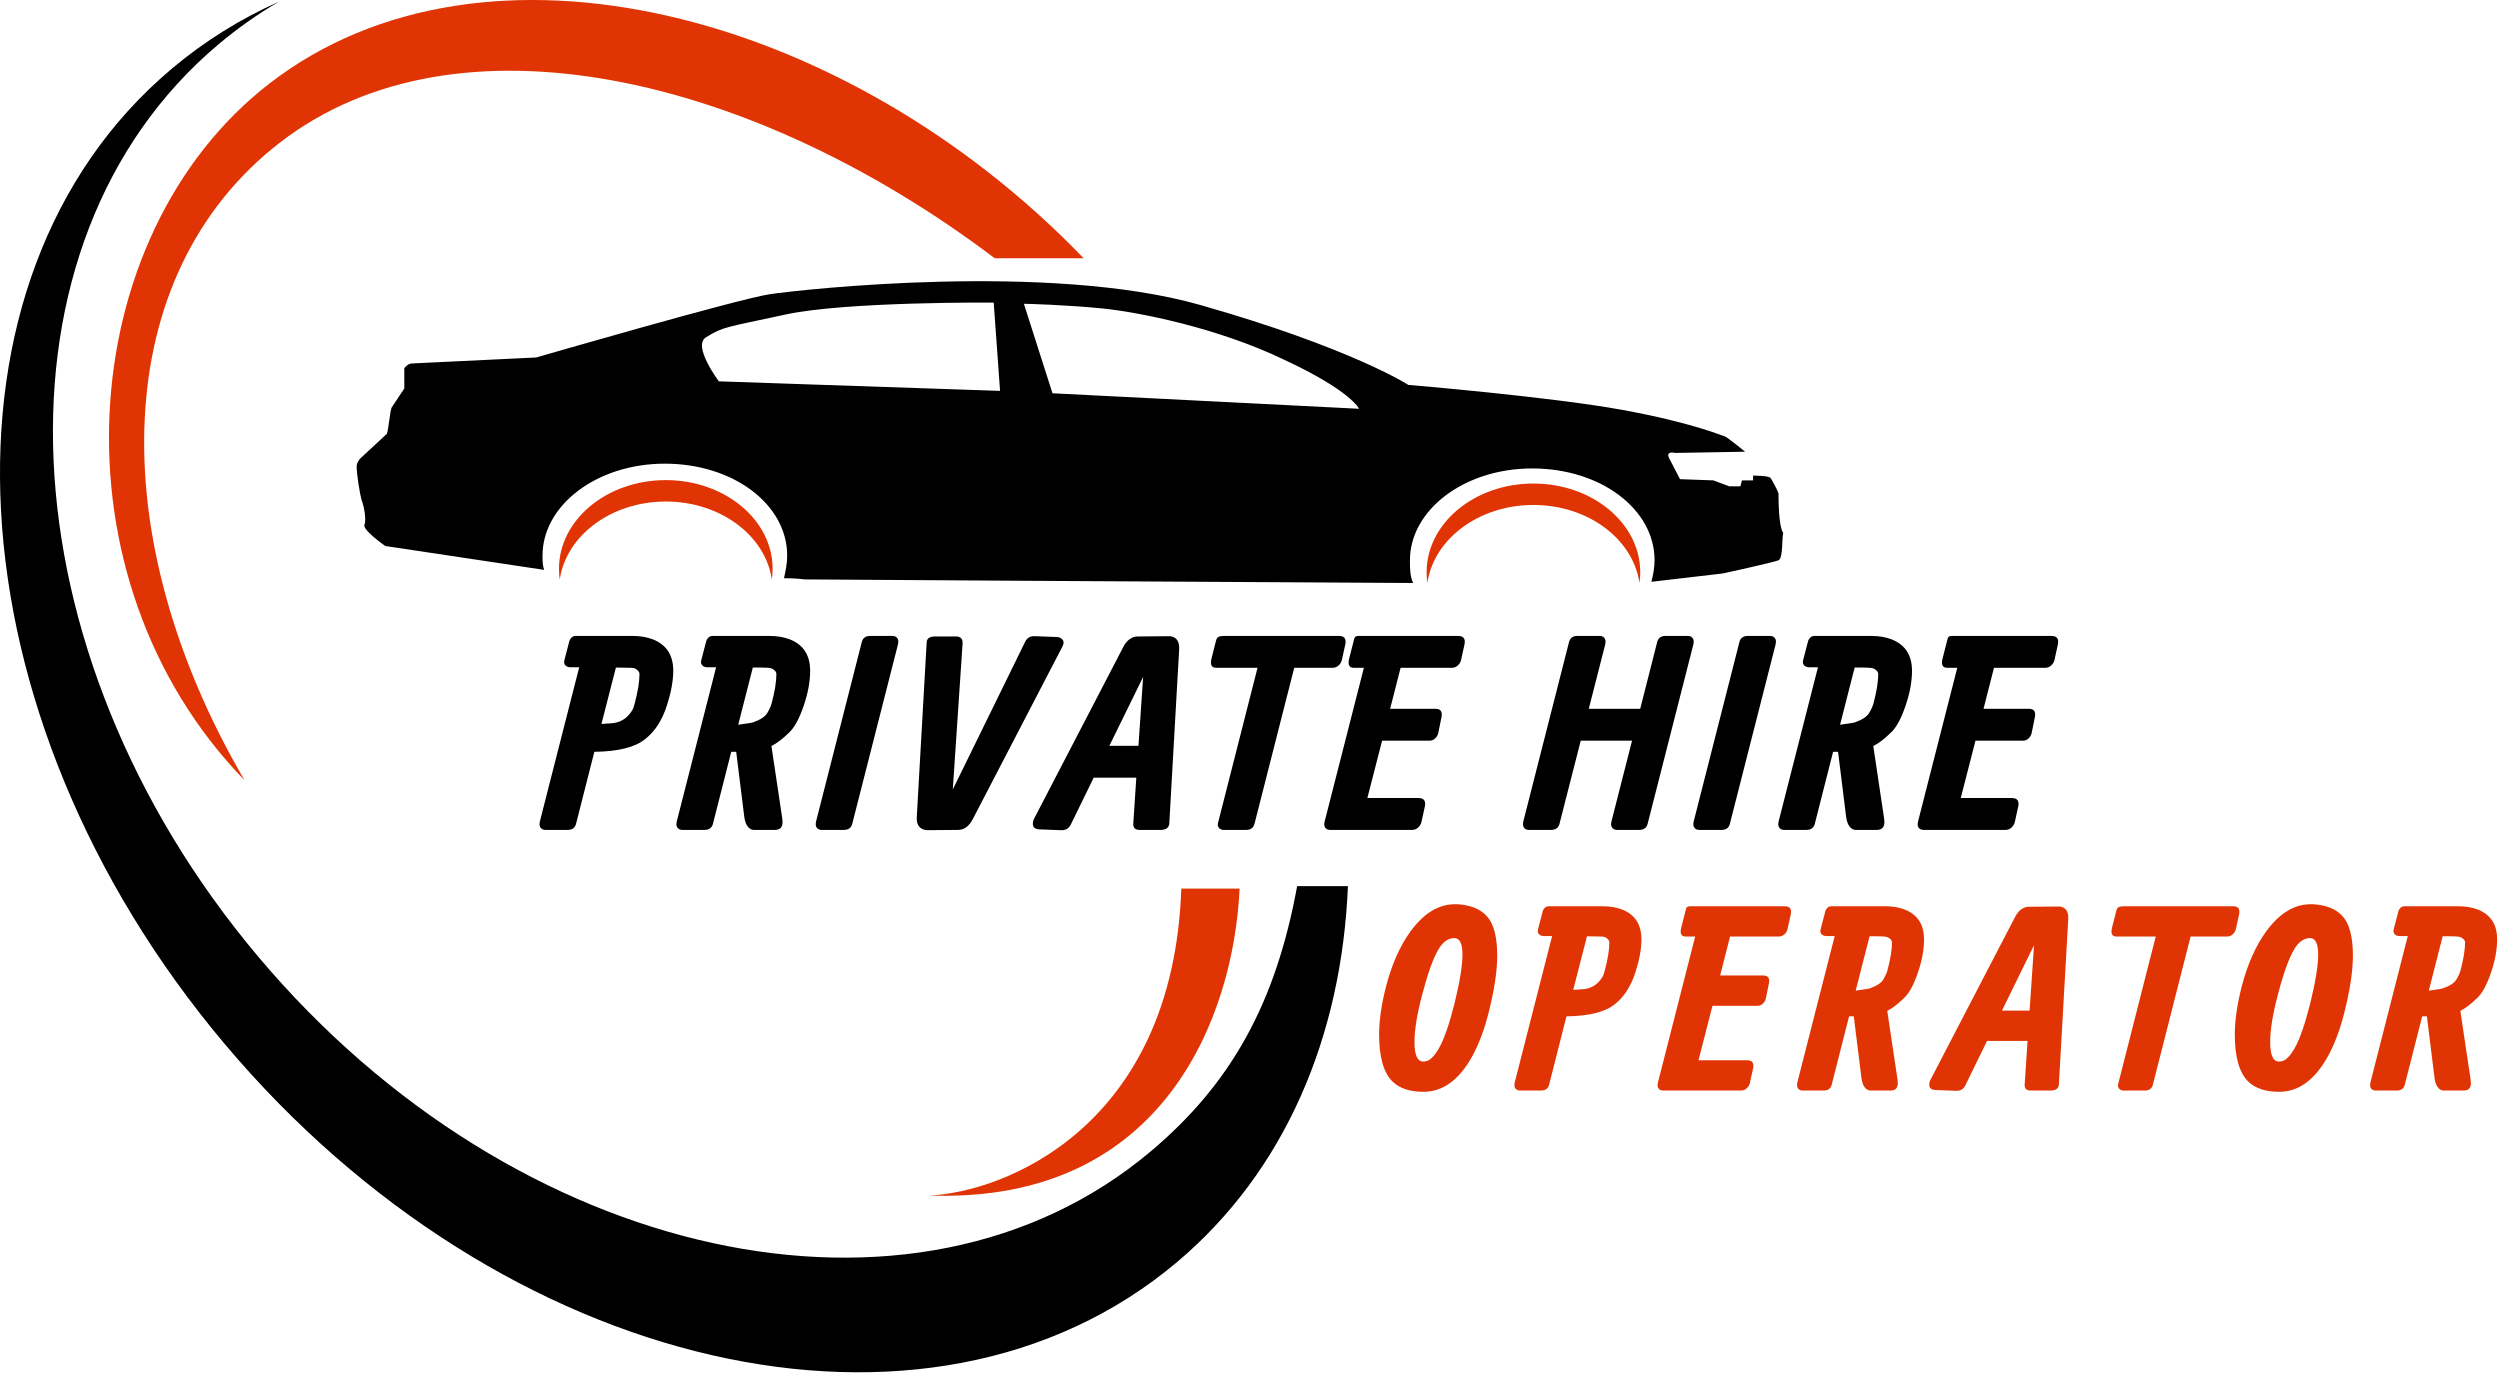
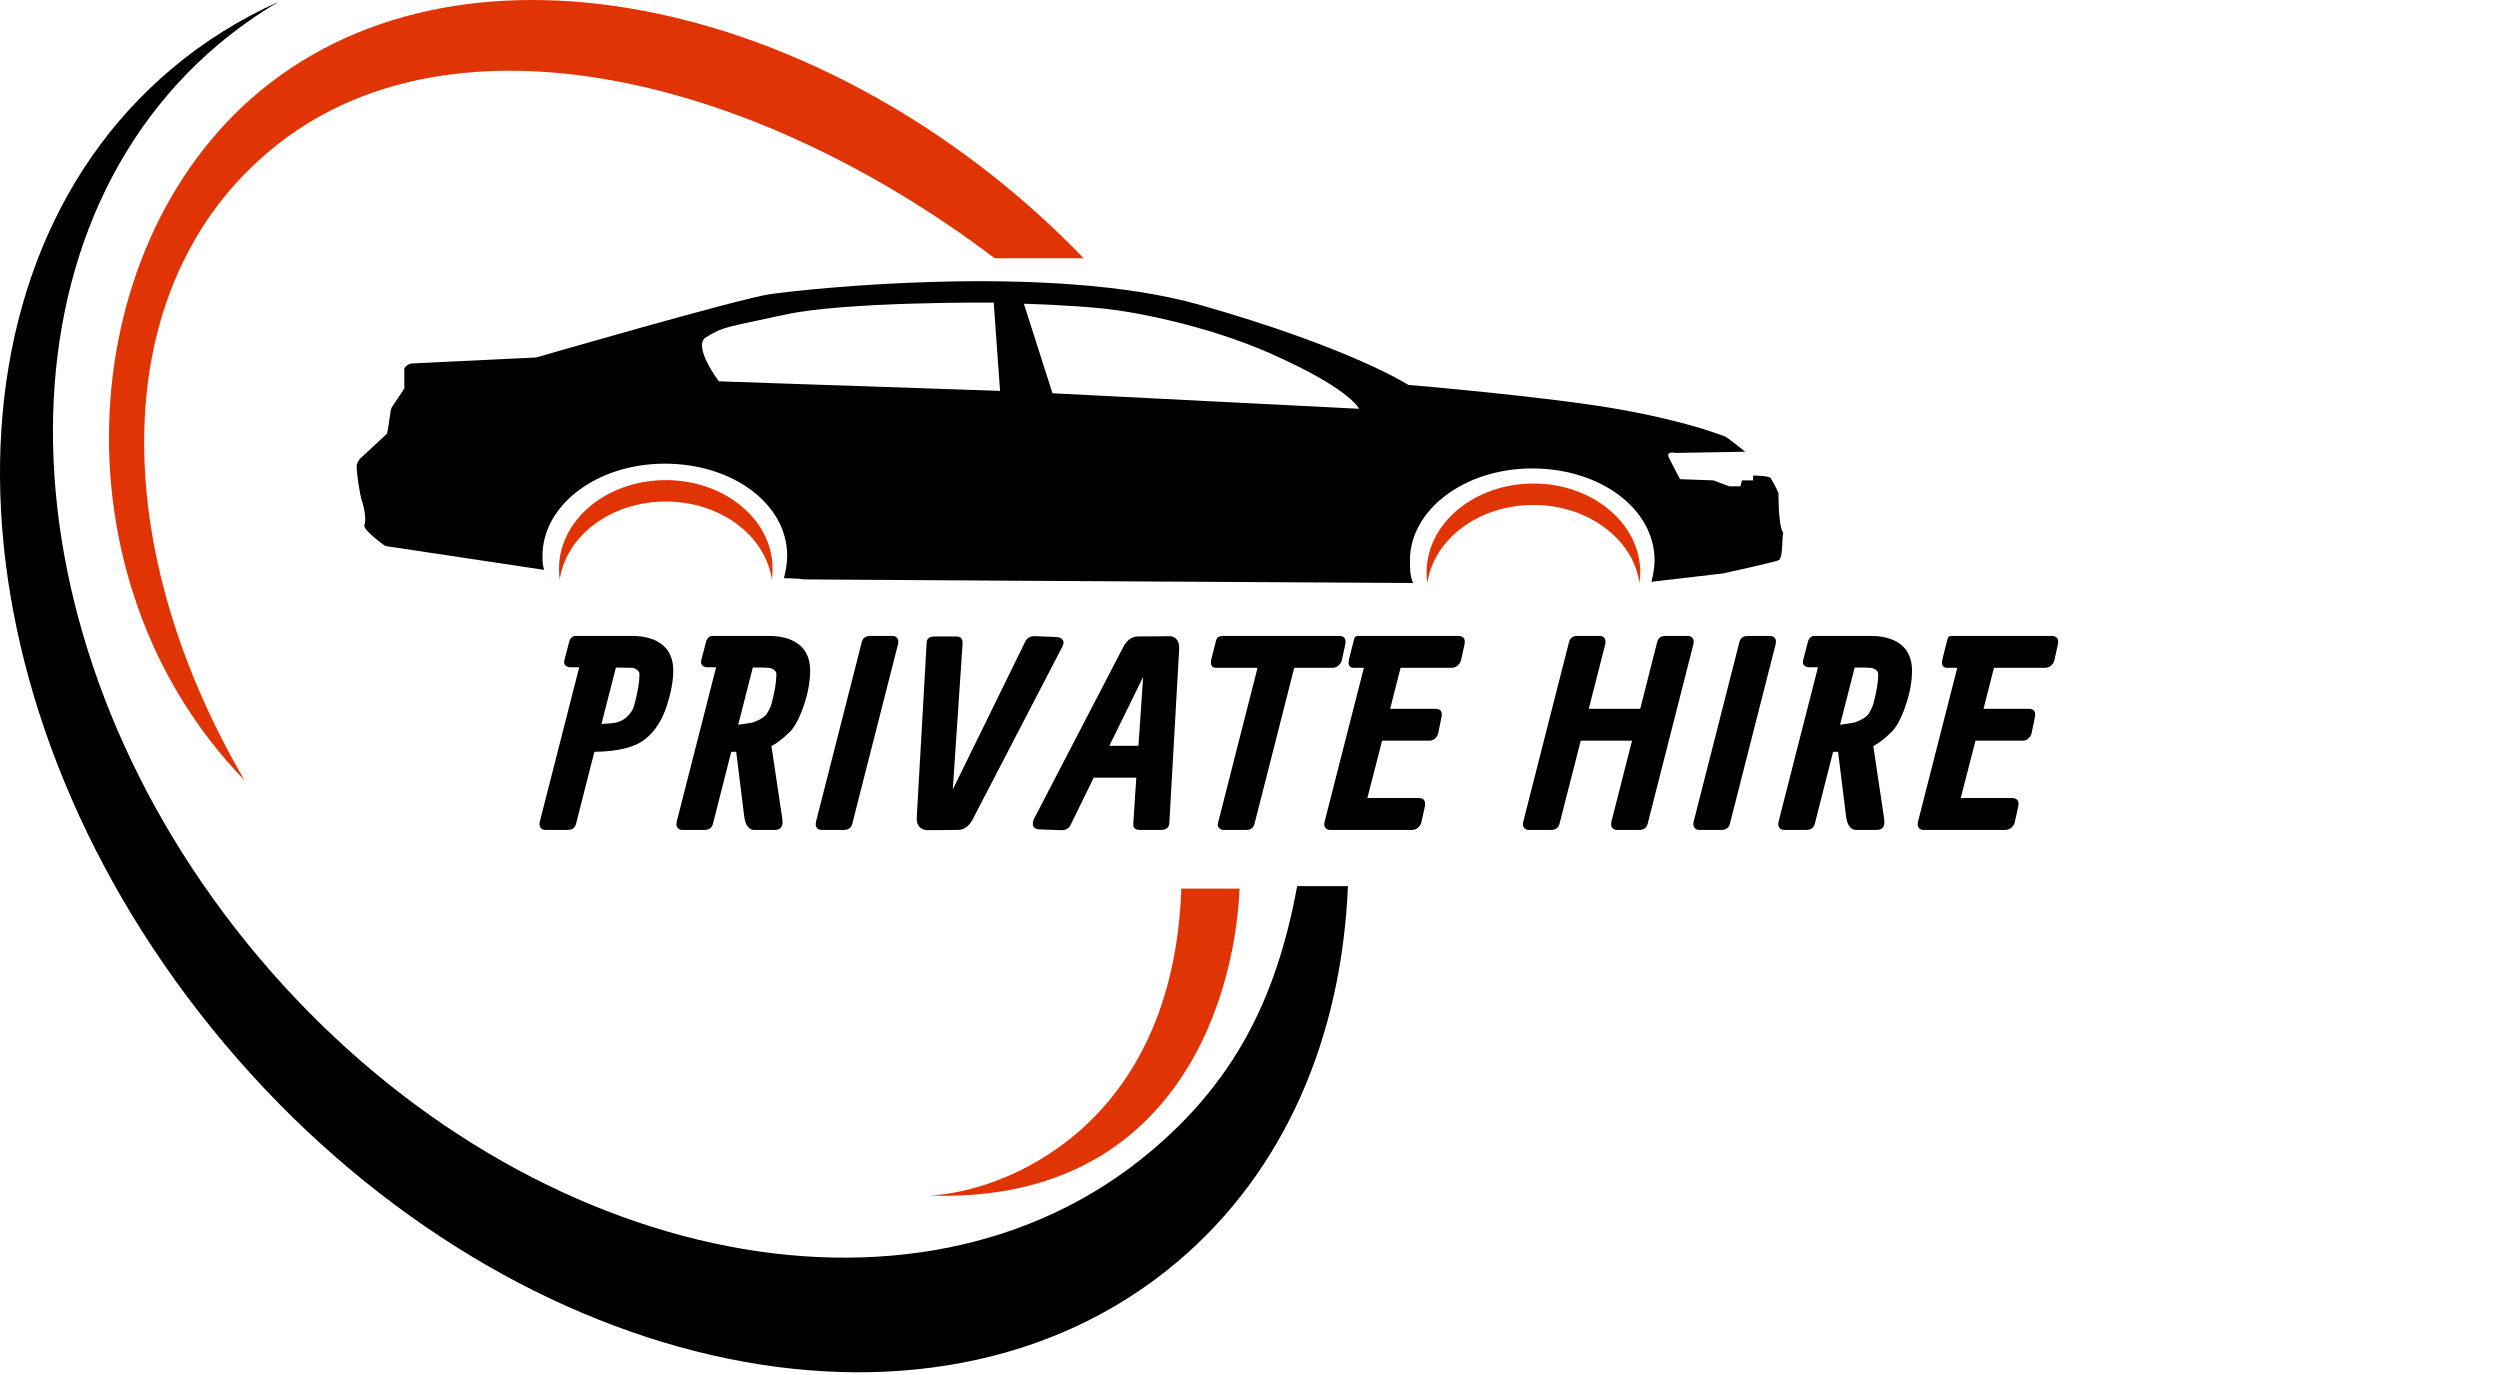
<svg xmlns="http://www.w3.org/2000/svg" viewBox="0 0 729 401" fill="none">
  <path d="M81.278 0.516C75.131 4.119 69.25 8.26 63.685 12.947C-4.952 70.755 0.266 189.877 75.339 279.015C150.412 368.152 266.912 393.551 335.549 335.744C359.069 315.936 372 292.516 378.249 258.393H393.055C391.25 302.189 374.768 341.457 343.164 368.074C270.779 429.038 146.485 400.554 65.547 304.452C-15.392 208.351 -22.325 81.024 50.06 20.06C59.632 11.998 70.111 5.5 81.278 0.516Z" fill="black" />
  <path d="M78.7 24.253C141.151 -23.886 246.37 2.986 316 75.312H290.072C219.382 21.886 133.236 1.789 81.724 41.497C31.73 80.034 29.781 156.456 71.303 227.516C14 168.516 21.2 68.576 78.7 24.253Z" fill="#E13404" />
  <path d="M175.383 211.102L178.273 210.906C178.508 210.88 178.755 210.854 179.016 210.828C181.438 210.464 183.299 209.083 184.602 206.688C184.732 206.271 184.888 205.763 185.07 205.164C186.008 201.622 186.477 198.745 186.477 196.531C186.477 196.245 186.359 195.958 186.125 195.672C185.604 195.047 184.94 194.734 184.133 194.734C183.846 194.708 183.104 194.695 181.906 194.695C180.917 194.695 180.148 194.682 179.602 194.656L175.383 211.102ZM168.898 194.578H166.242C165.878 194.578 165.539 194.487 165.227 194.305C164.549 193.888 164.341 193.25 164.602 192.391L166.008 187C166.06 186.792 166.151 186.583 166.281 186.375C166.698 185.75 167.206 185.438 167.805 185.438H184.445C186.685 185.438 188.677 185.776 190.422 186.453C194.354 188.016 196.32 191.062 196.32 195.594C196.32 198.484 195.708 201.844 194.484 205.672C193.104 209.969 191.021 213.224 188.234 215.438C185.292 217.885 180.318 219.148 173.312 219.227L167.961 240.281C167.648 241.401 166.867 241.974 165.617 242H158.977C158.638 242 158.339 241.922 158.078 241.766C157.401 241.323 157.18 240.594 157.414 239.578L168.898 194.578ZM215.263 211.336L218.192 210.906C218.947 210.802 219.377 210.724 219.481 210.672C221.617 209.943 223.023 209.044 223.7 207.977C224.351 206.883 224.781 205.945 224.989 205.164C225.927 201.674 226.395 198.797 226.395 196.531C226.395 196.115 226.187 195.737 225.77 195.398C225.406 195.086 224.963 194.878 224.442 194.773C224.13 194.721 223.257 194.682 221.825 194.656C221.122 194.656 220.354 194.656 219.52 194.656L215.263 211.336ZM208.817 194.578H206.161C205.796 194.578 205.458 194.487 205.145 194.305C204.468 193.888 204.26 193.25 204.52 192.391L205.927 187C205.979 186.792 206.07 186.583 206.2 186.375C206.617 185.75 207.124 185.438 207.723 185.438H224.364C226.604 185.438 228.596 185.776 230.341 186.453C234.273 188.016 236.239 191.062 236.239 195.594C236.239 198.693 235.627 202.052 234.403 205.672C233.075 209.604 231.604 212.286 229.989 213.719C228.244 215.438 226.565 216.714 224.95 217.547L228.114 238.719C228.166 239.135 228.192 239.526 228.192 239.891C228.114 241.297 227.385 242 226.005 242H219.833C219.572 242 219.312 241.948 219.052 241.844C217.958 241.349 217.281 240.099 217.02 238.094L214.677 219.227H213.231L207.88 240.281C207.567 241.401 206.786 241.974 205.536 242H198.895C198.557 242 198.257 241.922 197.997 241.766C197.32 241.323 197.098 240.594 197.333 239.578L208.817 194.578ZM251.314 187.156C251.627 186.036 252.408 185.464 253.658 185.438H260.298C260.637 185.438 260.936 185.516 261.197 185.672C261.874 186.115 262.095 186.844 261.861 187.859L248.502 240.281C248.189 241.401 247.408 241.974 246.158 242H239.517C239.179 242 238.879 241.922 238.619 241.766C237.942 241.323 237.72 240.594 237.955 239.578L251.314 187.156ZM277.834 230.203L298.967 187.078C299.54 185.932 300.53 185.411 301.936 185.516L308.03 185.75C308.811 185.75 309.384 185.984 309.748 186.453C310.269 186.922 310.269 187.651 309.748 188.641L283.655 238.875C283.42 239.292 283.199 239.656 282.991 239.969C281.975 241.323 280.764 242 279.358 242L270.373 242.078C269.514 242.026 268.837 241.779 268.342 241.336C267.587 240.685 267.248 239.682 267.327 238.328L270.217 187.312C270.269 186.193 271.051 185.62 272.561 185.594H278.889C279.41 185.594 279.84 185.737 280.178 186.023C280.569 186.336 280.738 186.896 280.686 187.703L277.834 230.203ZM323.495 217.469H331.972L333.339 197.391L323.495 217.469ZM318.925 226.766L312.206 240.516C311.607 241.661 310.618 242.182 309.238 242.078L303.144 241.844C303.118 241.844 303.066 241.844 302.988 241.844C301.321 241.714 300.8 240.75 301.425 238.953L327.519 188.719C327.701 188.354 327.922 187.99 328.183 187.625C329.198 186.271 330.409 185.594 331.816 185.594L340.8 185.516C341.295 185.49 341.751 185.568 342.167 185.75C343.365 186.297 343.925 187.469 343.847 189.266L340.956 240.281C340.8 241.375 340.019 241.948 338.613 242H332.284C332.102 242 331.92 241.987 331.738 241.961C330.748 241.753 330.331 241.062 330.488 239.891L331.347 226.766H318.925ZM390.484 185.438C392.021 185.438 392.62 186.271 392.281 187.938L391.266 192.547C391.188 192.859 391.044 193.172 390.836 193.484C390.237 194.318 389.495 194.734 388.609 194.734H377.398L365.797 240.281C365.484 241.401 364.703 241.974 363.453 242H356.734C356.266 242 355.849 241.818 355.484 241.453C355.12 241.089 355.016 240.594 355.172 239.969L366.695 194.734H354.781C354.599 194.734 354.404 194.721 354.195 194.695C353.18 194.513 352.88 193.589 353.297 191.922L354.547 187C354.651 186.609 354.768 186.297 354.898 186.062C355.185 185.646 355.849 185.438 356.891 185.438H390.484ZM405.364 206.688H418.684C420.117 206.714 420.664 207.547 420.325 209.188L419.387 213.797C419.309 214.109 419.179 214.422 418.997 214.734C418.424 215.568 417.721 215.984 416.887 215.984H403.02L398.723 232.703H413.684C415.221 232.729 415.82 233.562 415.481 235.203L414.466 239.812C414.387 240.125 414.244 240.438 414.036 240.75C413.437 241.583 412.695 242 411.809 242H387.825C387.486 242 387.174 241.922 386.887 241.766C386.21 241.323 386.002 240.594 386.262 239.578L397.708 194.734H394.934C394.726 194.734 394.531 194.721 394.348 194.695C393.307 194.513 393.007 193.589 393.45 191.922L394.7 187C394.804 186.531 394.921 186.154 395.052 185.867C395.208 185.581 395.611 185.438 396.262 185.438H425.247C426.783 185.464 427.382 186.297 427.044 187.938L426.028 192.547C425.95 192.859 425.807 193.172 425.598 193.484C424.999 194.318 424.257 194.734 423.372 194.734H408.411L405.364 206.688ZM457.545 187.156C457.858 186.036 458.639 185.464 459.889 185.438H466.53C466.868 185.438 467.168 185.516 467.428 185.672C468.105 186.115 468.327 186.844 468.092 187.859L463.288 206.688H478.288L483.248 187.156C483.561 186.036 484.342 185.464 485.592 185.438H492.233C492.571 185.438 492.871 185.516 493.131 185.672C493.808 186.115 494.03 186.844 493.795 187.859L480.436 240.281C480.123 241.401 479.342 241.974 478.092 242H471.452C471.113 242 470.814 241.922 470.553 241.766C469.876 241.323 469.655 240.594 469.889 239.578L475.905 215.984H460.944L454.733 240.281C454.42 241.401 453.639 241.974 452.389 242H445.748C445.41 242 445.11 241.922 444.85 241.766C444.173 241.323 443.952 240.594 444.186 239.578L457.545 187.156ZM507.23 187.156C507.542 186.036 508.323 185.464 509.573 185.438H516.214C516.553 185.438 516.852 185.516 517.112 185.672C517.79 186.115 518.011 186.844 517.777 187.859L504.417 240.281C504.105 241.401 503.323 241.974 502.073 242H495.433C495.094 242 494.795 241.922 494.534 241.766C493.857 241.323 493.636 240.594 493.87 239.578L507.23 187.156ZM536.562 211.336L539.492 210.906C540.247 210.802 540.677 210.724 540.781 210.672C542.917 209.943 544.323 209.044 545 207.977C545.651 206.883 546.081 205.945 546.289 205.164C547.227 201.674 547.695 198.797 547.695 196.531C547.695 196.115 547.487 195.737 547.07 195.398C546.706 195.086 546.263 194.878 545.742 194.773C545.43 194.721 544.557 194.682 543.125 194.656C542.422 194.656 541.654 194.656 540.82 194.656L536.562 211.336ZM530.117 194.578H527.461C527.096 194.578 526.758 194.487 526.445 194.305C525.768 193.888 525.56 193.25 525.82 192.391L527.227 187C527.279 186.792 527.37 186.583 527.5 186.375C527.917 185.75 528.424 185.438 529.023 185.438H545.664C547.904 185.438 549.896 185.776 551.641 186.453C555.573 188.016 557.539 191.062 557.539 195.594C557.539 198.693 556.927 202.052 555.703 205.672C554.375 209.604 552.904 212.286 551.289 213.719C549.544 215.438 547.865 216.714 546.25 217.547L549.414 238.719C549.466 239.135 549.492 239.526 549.492 239.891C549.414 241.297 548.685 242 547.305 242H541.133C540.872 242 540.612 241.948 540.352 241.844C539.258 241.349 538.581 240.099 538.32 238.094L535.977 219.227H534.531L529.18 240.281C528.867 241.401 528.086 241.974 526.836 242H520.195C519.857 242 519.557 241.922 519.297 241.766C518.62 241.323 518.398 240.594 518.633 239.578L530.117 194.578ZM578.395 206.688H591.716C593.148 206.714 593.695 207.547 593.356 209.188L592.419 213.797C592.341 214.109 592.21 214.422 592.028 214.734C591.455 215.568 590.752 215.984 589.919 215.984H576.052L571.755 232.703H586.716C588.252 232.729 588.851 233.562 588.513 235.203L587.497 239.812C587.419 240.125 587.276 240.438 587.067 240.75C586.468 241.583 585.726 242 584.841 242H560.856C560.518 242 560.205 241.922 559.919 241.766C559.242 241.323 559.033 240.594 559.294 239.578L570.739 194.734H567.966C567.757 194.734 567.562 194.721 567.38 194.695C566.338 194.513 566.039 193.589 566.481 191.922L567.731 187C567.835 186.531 567.953 186.154 568.083 185.867C568.239 185.581 568.643 185.438 569.294 185.438H598.278C599.815 185.464 600.414 186.297 600.075 187.938L599.059 192.547C598.981 192.859 598.838 193.172 598.63 193.484C598.031 194.318 597.289 194.734 596.403 194.734H581.442L578.395 206.688Z" fill="black" />
  <path d="M518.612 143.904C518.149 142.512 516.758 140.077 516.295 139.38C515.833 138.684 511.2 138.684 511.2 138.684V140.076H507.958L507.494 141.816H504.251L499.619 140.076L489.891 139.729C489.891 139.729 487.575 135.205 486.649 133.465C485.723 131.378 488.502 132.073 488.502 132.073L508.886 131.725C508.886 131.725 503.327 127.202 502.862 127.202C502.4 127.202 494.06 123.375 473.214 119.548C452.367 115.721 410.675 112.241 410.675 112.241C410.675 112.241 393.998 101.455 349.988 88.93C305.979 76.405 233.712 84.406 224.447 85.798C215.182 87.19 156.348 104.24 156.348 104.24L120.214 105.979C119.288 105.979 118.36 106.675 117.897 107.371V113.286L114.191 118.852C113.728 119.897 113.265 125.463 112.8 126.506L104.926 133.813C104.463 134.508 104 135.205 104 135.9C104 138.335 104.926 143.903 105.39 145.643C106.316 148.078 106.781 151.557 106.316 152.949C105.387 154.341 112.336 159.213 112.336 159.213L158.662 166.172C158.199 164.78 158.199 163.388 158.199 161.997C158.199 147.384 173.95 135.206 193.868 135.206C213.789 135.206 229.538 147.036 229.538 161.997C229.538 164.432 229.075 166.521 228.612 168.608C232.319 168.608 234.635 168.956 234.635 168.956C235.561 168.956 340.721 169.651 412.062 170C411.136 167.913 411.136 165.825 411.136 163.389C411.136 148.776 426.887 136.598 446.806 136.598C466.726 136.598 482.475 148.428 482.475 163.389C482.475 165.476 482.012 167.913 481.549 169.652L502.396 167.217C502.396 167.217 516.756 164.086 518.61 163.39C520 162.695 519.536 157.127 520 155.387C518.61 153.646 518.61 145.295 518.61 143.904L518.612 143.904ZM209.622 111.197C209.622 111.197 201.747 100.759 205.915 98.324C211.01 95.193 211.473 95.54 229.078 91.713C246.682 87.886 289.764 88.234 289.764 88.234L291.617 113.981L209.622 111.197ZM306.905 114.677L298.565 88.581C299.491 88.581 311.537 88.929 321.728 89.973C331.919 91.018 355.082 95.54 374.539 104.935C393.995 113.981 396.311 119.2 396.311 119.2L306.905 114.677Z" fill="black" />
-   <path d="M414.691 290.094C413.207 295.734 412.465 300.324 412.465 303.861C412.465 307.646 413.306 309.539 414.988 309.539C415.359 309.539 415.73 309.49 416.102 309.391C417.165 309.044 418.303 307.857 419.516 305.828C421.049 303.156 422.583 298.777 424.117 292.691C425.676 286.333 426.455 281.559 426.455 278.367C426.455 275.176 425.676 273.568 424.117 273.543C422.336 273.543 420.802 274.607 419.516 276.734C417.957 279.307 416.349 283.76 414.691 290.094ZM404.152 287.719C405.835 281.212 408.222 275.831 411.314 271.576C415.174 266.307 419.491 263.672 424.266 263.672C424.488 263.672 424.711 263.672 424.934 263.672C428.917 263.895 431.861 265.132 433.766 267.383C435.646 269.609 436.586 273.395 436.586 278.738C436.586 283.167 435.745 288.708 434.062 295.363C432.85 300.163 431.304 304.307 429.424 307.795C425.589 314.846 420.802 318.371 415.062 318.371C411.129 318.371 408.123 317.369 406.045 315.365C403.447 312.792 402.148 308.228 402.148 301.672C402.148 297.565 402.816 292.914 404.152 287.719ZM458.752 288.646L461.498 288.461C461.721 288.436 461.956 288.411 462.203 288.387C464.504 288.04 466.273 286.729 467.51 284.453C467.634 284.057 467.782 283.575 467.955 283.006C468.846 279.641 469.291 276.908 469.291 274.805C469.291 274.533 469.18 274.26 468.957 273.988C468.462 273.395 467.832 273.098 467.065 273.098C466.792 273.073 466.087 273.061 464.949 273.061C464.009 273.061 463.279 273.048 462.76 273.023L458.752 288.646ZM452.592 272.949H450.069C449.722 272.949 449.401 272.863 449.104 272.689C448.46 272.294 448.263 271.688 448.51 270.871L449.846 265.75C449.895 265.552 449.982 265.354 450.106 265.156C450.501 264.562 450.984 264.266 451.553 264.266H467.361C469.489 264.266 471.382 264.587 473.039 265.23C476.775 266.715 478.643 269.609 478.643 273.914C478.643 276.66 478.061 279.852 476.899 283.488C475.587 287.57 473.608 290.663 470.961 292.766C468.166 295.091 463.44 296.291 456.785 296.365L451.701 316.367C451.404 317.431 450.662 317.975 449.475 318H443.166C442.845 318 442.56 317.926 442.313 317.777C441.669 317.357 441.459 316.664 441.682 315.699L452.592 272.949ZM501.588 284.453H514.243C515.603 284.478 516.123 285.27 515.801 286.828L514.91 291.207C514.836 291.504 514.713 291.801 514.539 292.098C513.995 292.889 513.327 293.285 512.535 293.285H499.362L495.28 309.168H509.493C510.952 309.193 511.521 309.984 511.2 311.543L510.235 315.922C510.16 316.219 510.024 316.516 509.826 316.812C509.257 317.604 508.552 318 507.711 318H484.926C484.604 318 484.308 317.926 484.035 317.777C483.392 317.357 483.194 316.664 483.442 315.699L494.315 273.098H491.68C491.482 273.098 491.297 273.085 491.123 273.061C490.134 272.887 489.849 272.009 490.27 270.426L491.457 265.75C491.556 265.305 491.668 264.946 491.791 264.674C491.94 264.402 492.323 264.266 492.942 264.266H520.477C521.937 264.29 522.506 265.082 522.184 266.641L521.219 271.02C521.145 271.316 521.009 271.613 520.811 271.91C520.242 272.702 519.537 273.098 518.696 273.098H504.483L501.588 284.453ZM541.122 288.869L543.905 288.461C544.622 288.362 545.03 288.288 545.129 288.238C547.158 287.546 548.494 286.692 549.137 285.678C549.756 284.639 550.164 283.748 550.362 283.006C551.252 279.691 551.698 276.957 551.698 274.805C551.698 274.409 551.5 274.05 551.104 273.729C550.758 273.432 550.337 273.234 549.842 273.135C549.545 273.085 548.717 273.048 547.356 273.023C546.688 273.023 545.958 273.023 545.166 273.023L541.122 288.869ZM534.999 272.949H532.475C532.129 272.949 531.807 272.863 531.51 272.689C530.867 272.294 530.669 271.688 530.916 270.871L532.252 265.75C532.302 265.552 532.388 265.354 532.512 265.156C532.908 264.562 533.39 264.266 533.959 264.266H549.768C551.896 264.266 553.788 264.587 555.446 265.23C559.181 266.715 561.049 269.609 561.049 273.914C561.049 276.858 560.468 280.049 559.305 283.488C558.043 287.224 556.646 289.772 555.112 291.133C553.454 292.766 551.859 293.978 550.325 294.77L553.331 314.883C553.38 315.279 553.405 315.65 553.405 315.996C553.331 317.332 552.638 318 551.327 318H545.463C545.216 318 544.969 317.951 544.721 317.852C543.682 317.382 543.039 316.194 542.791 314.289L540.565 296.365H539.192L534.108 316.367C533.811 317.431 533.069 317.975 531.881 318H525.573C525.251 318 524.967 317.926 524.719 317.777C524.076 317.357 523.866 316.664 524.088 315.699L534.999 272.949ZM583.772 294.695H591.825L593.124 275.621L583.772 294.695ZM579.43 303.527L573.048 316.59C572.478 317.678 571.538 318.173 570.227 318.074L564.438 317.852C564.413 317.852 564.364 317.852 564.29 317.852C562.706 317.728 562.212 316.812 562.805 315.105L587.594 267.383C587.768 267.036 587.978 266.69 588.225 266.344C589.19 265.057 590.34 264.414 591.676 264.414L600.212 264.34C600.682 264.315 601.115 264.389 601.51 264.562C602.648 265.082 603.18 266.195 603.106 267.902L600.36 316.367C600.212 317.406 599.469 317.951 598.133 318H592.122C591.949 318 591.775 317.988 591.602 317.963C590.662 317.765 590.266 317.109 590.415 315.996L591.231 303.527H579.43ZM651.212 264.266C652.671 264.266 653.24 265.057 652.919 266.641L651.954 271.02C651.88 271.316 651.744 271.613 651.546 271.91C650.977 272.702 650.272 273.098 649.43 273.098H638.78L627.759 316.367C627.462 317.431 626.72 317.975 625.532 318H619.149C618.704 318 618.308 317.827 617.962 317.48C617.615 317.134 617.516 316.664 617.665 316.07L628.612 273.098H617.294C617.121 273.098 616.935 273.085 616.737 273.061C615.772 272.887 615.488 272.009 615.884 270.426L617.071 265.75C617.17 265.379 617.281 265.082 617.405 264.859C617.677 264.464 618.308 264.266 619.298 264.266H651.212ZM664.212 290.094C662.728 295.734 661.985 300.324 661.985 303.861C661.985 307.646 662.826 309.539 664.509 309.539C664.88 309.539 665.251 309.49 665.622 309.391C666.686 309.044 667.824 307.857 669.036 305.828C670.57 303.156 672.104 298.777 673.638 292.691C675.196 286.333 675.976 281.559 675.976 278.367C675.976 275.176 675.196 273.568 673.638 273.543C671.856 273.543 670.323 274.607 669.036 276.734C667.478 279.307 665.869 283.76 664.212 290.094ZM653.673 287.719C655.355 281.212 657.742 275.831 660.835 271.576C664.694 266.307 669.011 263.672 673.786 263.672C674.009 263.672 674.231 263.672 674.454 263.672C678.437 263.895 681.381 265.132 683.286 267.383C685.166 269.609 686.106 273.395 686.106 278.738C686.106 283.167 685.265 288.708 683.583 295.363C682.371 300.163 680.825 304.307 678.944 307.795C675.11 314.846 670.323 318.371 664.583 318.371C660.649 318.371 657.644 317.369 655.565 315.365C652.968 312.792 651.669 308.228 651.669 301.672C651.669 297.565 652.337 292.914 653.673 287.719ZM708.235 288.869L711.019 288.461C711.736 288.362 712.144 288.288 712.243 288.238C714.272 287.546 715.608 286.692 716.251 285.678C716.87 284.639 717.278 283.748 717.476 283.006C718.366 279.691 718.812 276.957 718.812 274.805C718.812 274.409 718.614 274.05 718.218 273.729C717.872 273.432 717.451 273.234 716.956 273.135C716.659 273.085 715.831 273.048 714.47 273.023C713.802 273.023 713.072 273.023 712.28 273.023L708.235 288.869ZM702.112 272.949H699.589C699.243 272.949 698.921 272.863 698.624 272.689C697.981 272.294 697.783 271.688 698.03 270.871L699.366 265.75C699.416 265.552 699.502 265.354 699.626 265.156C700.022 264.562 700.504 264.266 701.073 264.266H716.882C719.01 264.266 720.902 264.587 722.56 265.23C726.295 266.715 728.163 269.609 728.163 273.914C728.163 276.858 727.582 280.049 726.419 283.488C725.157 287.224 723.76 289.772 722.226 291.133C720.568 292.766 718.972 293.978 717.439 294.77L720.444 314.883C720.494 315.279 720.519 315.65 720.519 315.996C720.444 317.332 719.752 318 718.441 318H712.577C712.33 318 712.082 317.951 711.835 317.852C710.796 317.382 710.153 316.194 709.905 314.289L707.679 296.365H706.306L701.222 316.367C700.925 317.431 700.183 317.975 698.995 318H692.687C692.365 318 692.081 317.926 691.833 317.777C691.19 317.357 690.98 316.664 691.202 315.699L702.112 272.949Z" fill="#E13404" />
  <path d="M361.468 259.123L344.468 259.123C342.056 328.906 292.409 347.723 271 348.609C340.176 351.051 359.827 295.172 361.468 259.123Z" fill="#E13404" />
  <path d="M447.147 141C464.35 141 478.296 152.586 478.296 166.877C478.296 167.934 478.218 168.976 478.069 170C476.213 157.181 463.078 147.246 447.147 147.246C431.217 147.246 418.082 157.181 416.226 170C416.077 168.976 416 167.934 416 166.877C416 152.586 429.945 141 447.147 141Z" fill="#E13404" />
  <path d="M194.147 140C211.35 140 225.296 151.586 225.296 165.877C225.296 166.934 225.218 167.976 225.069 169C223.213 156.181 210.078 146.246 194.147 146.246C178.217 146.246 165.082 156.181 163.226 169C163.077 167.976 163 166.934 163 165.877C163 151.586 176.945 140 194.147 140Z" fill="#E13404" />
</svg>